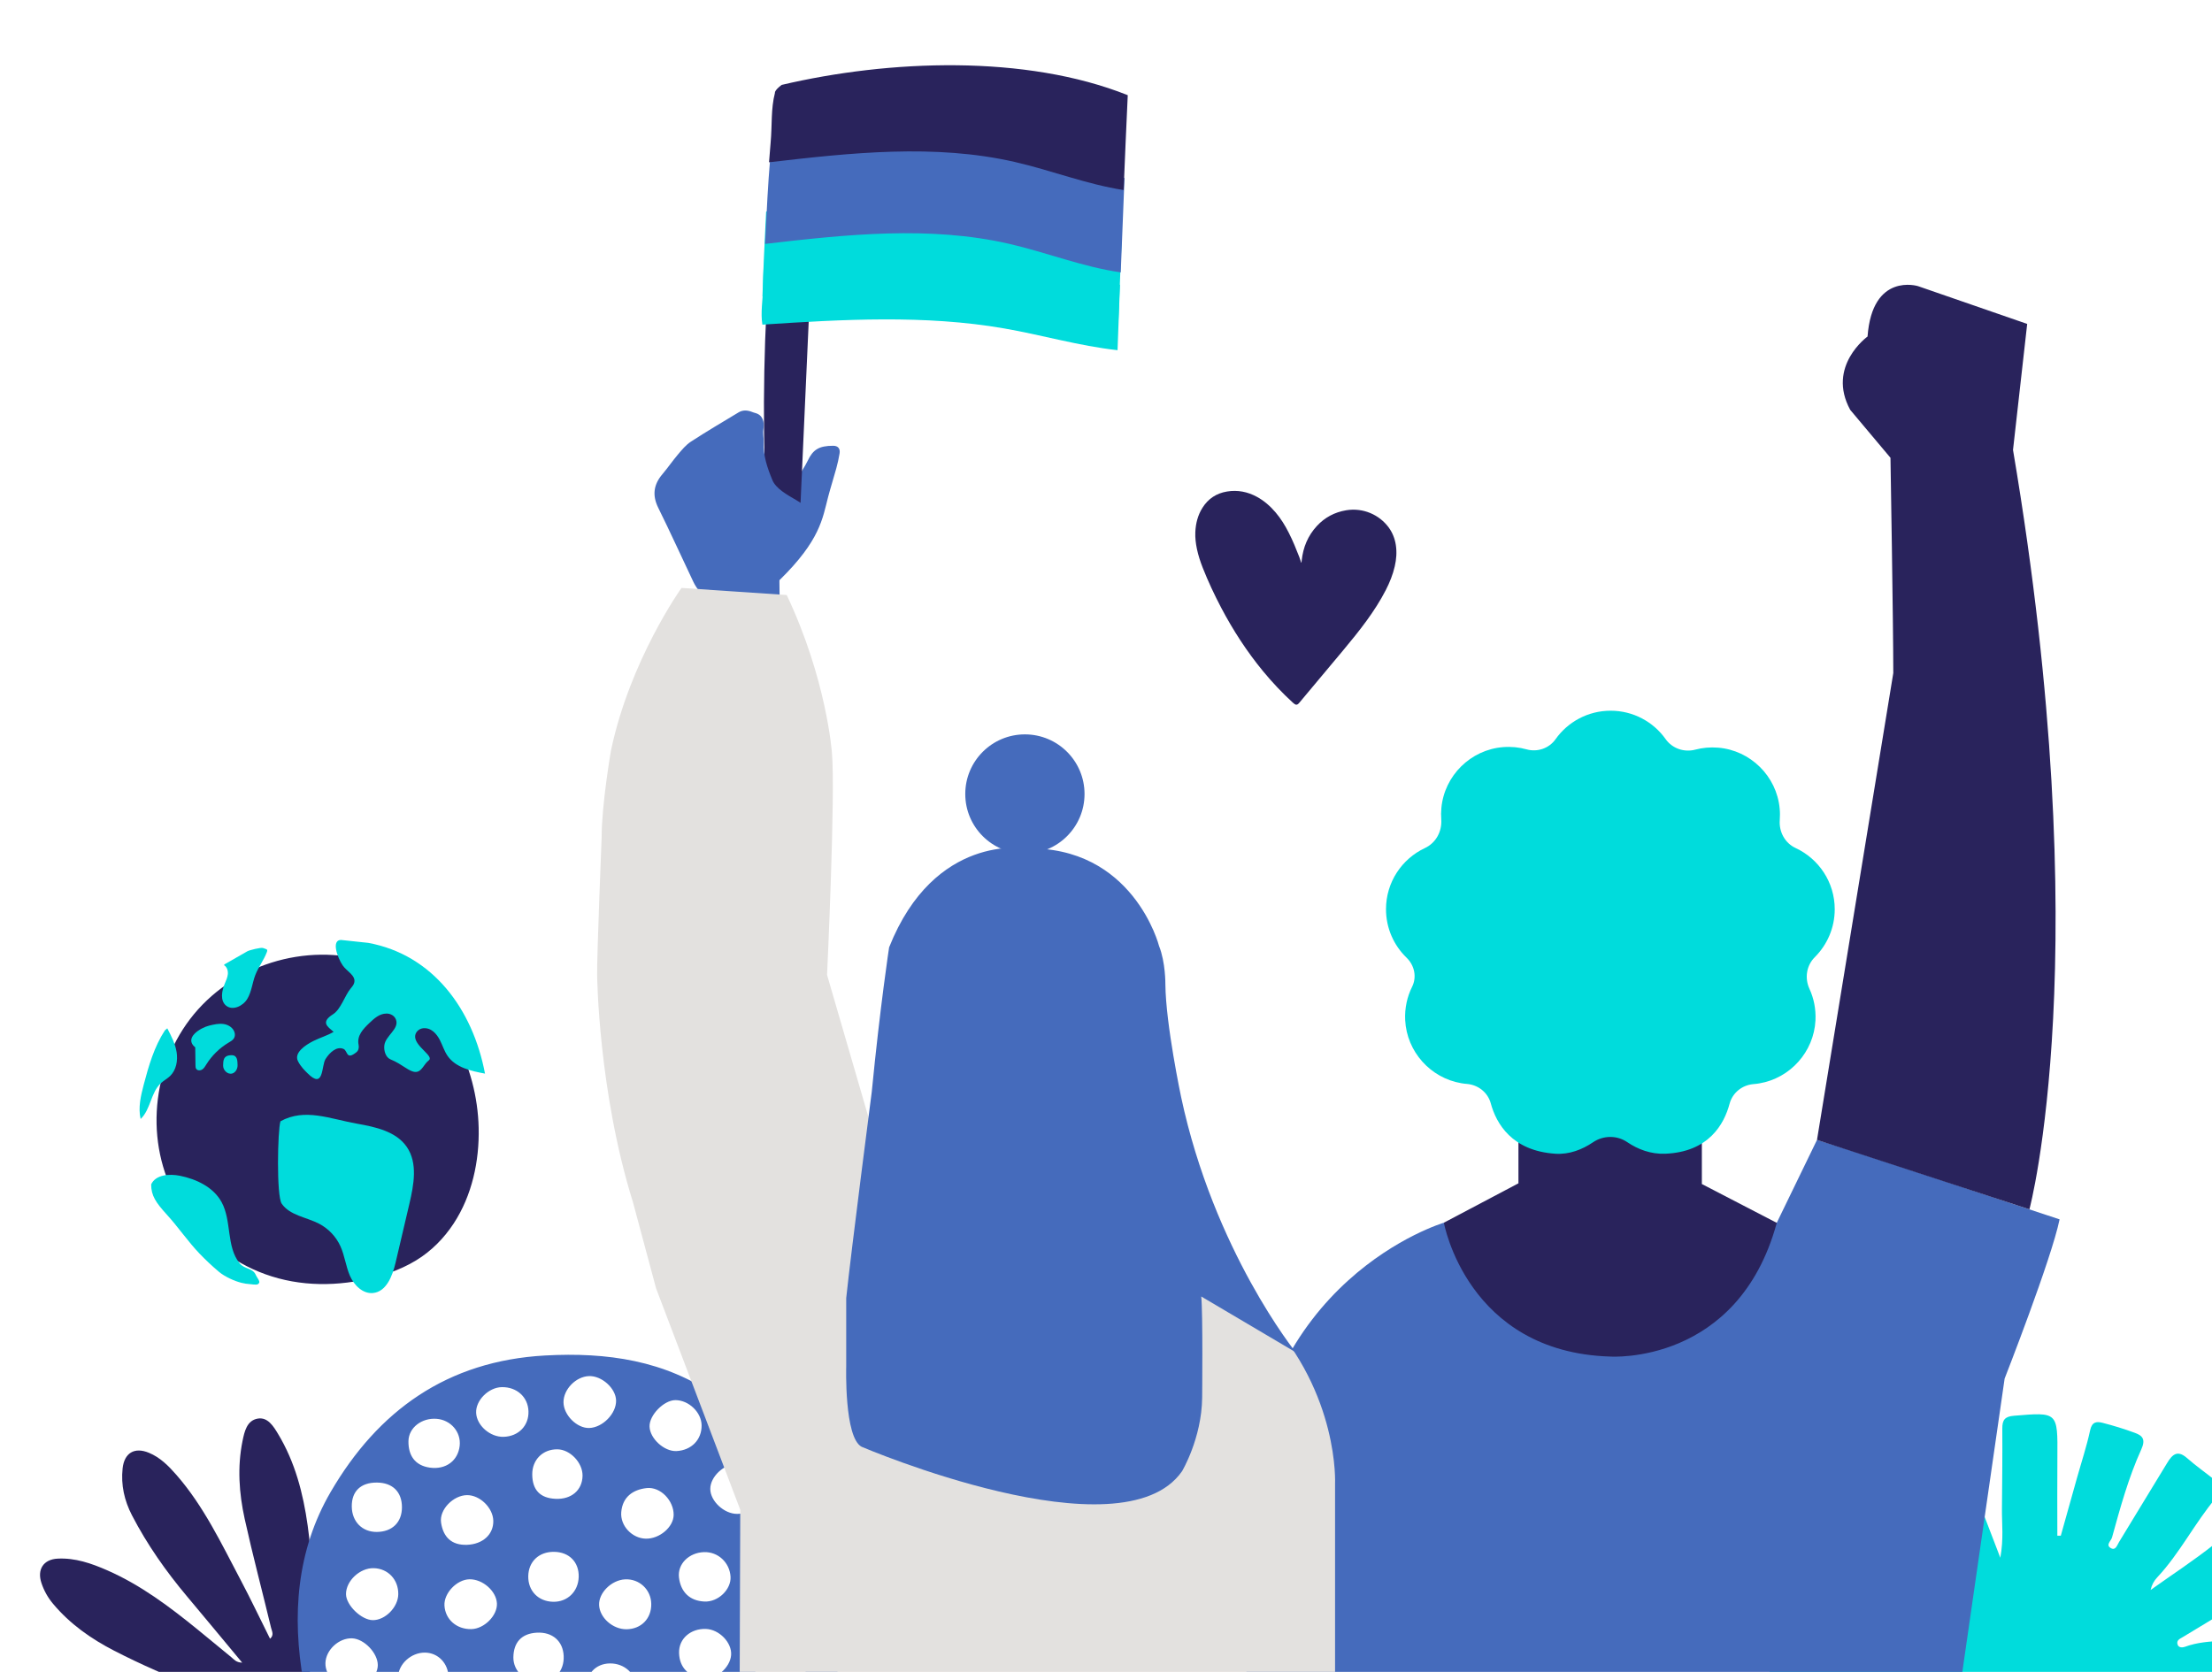
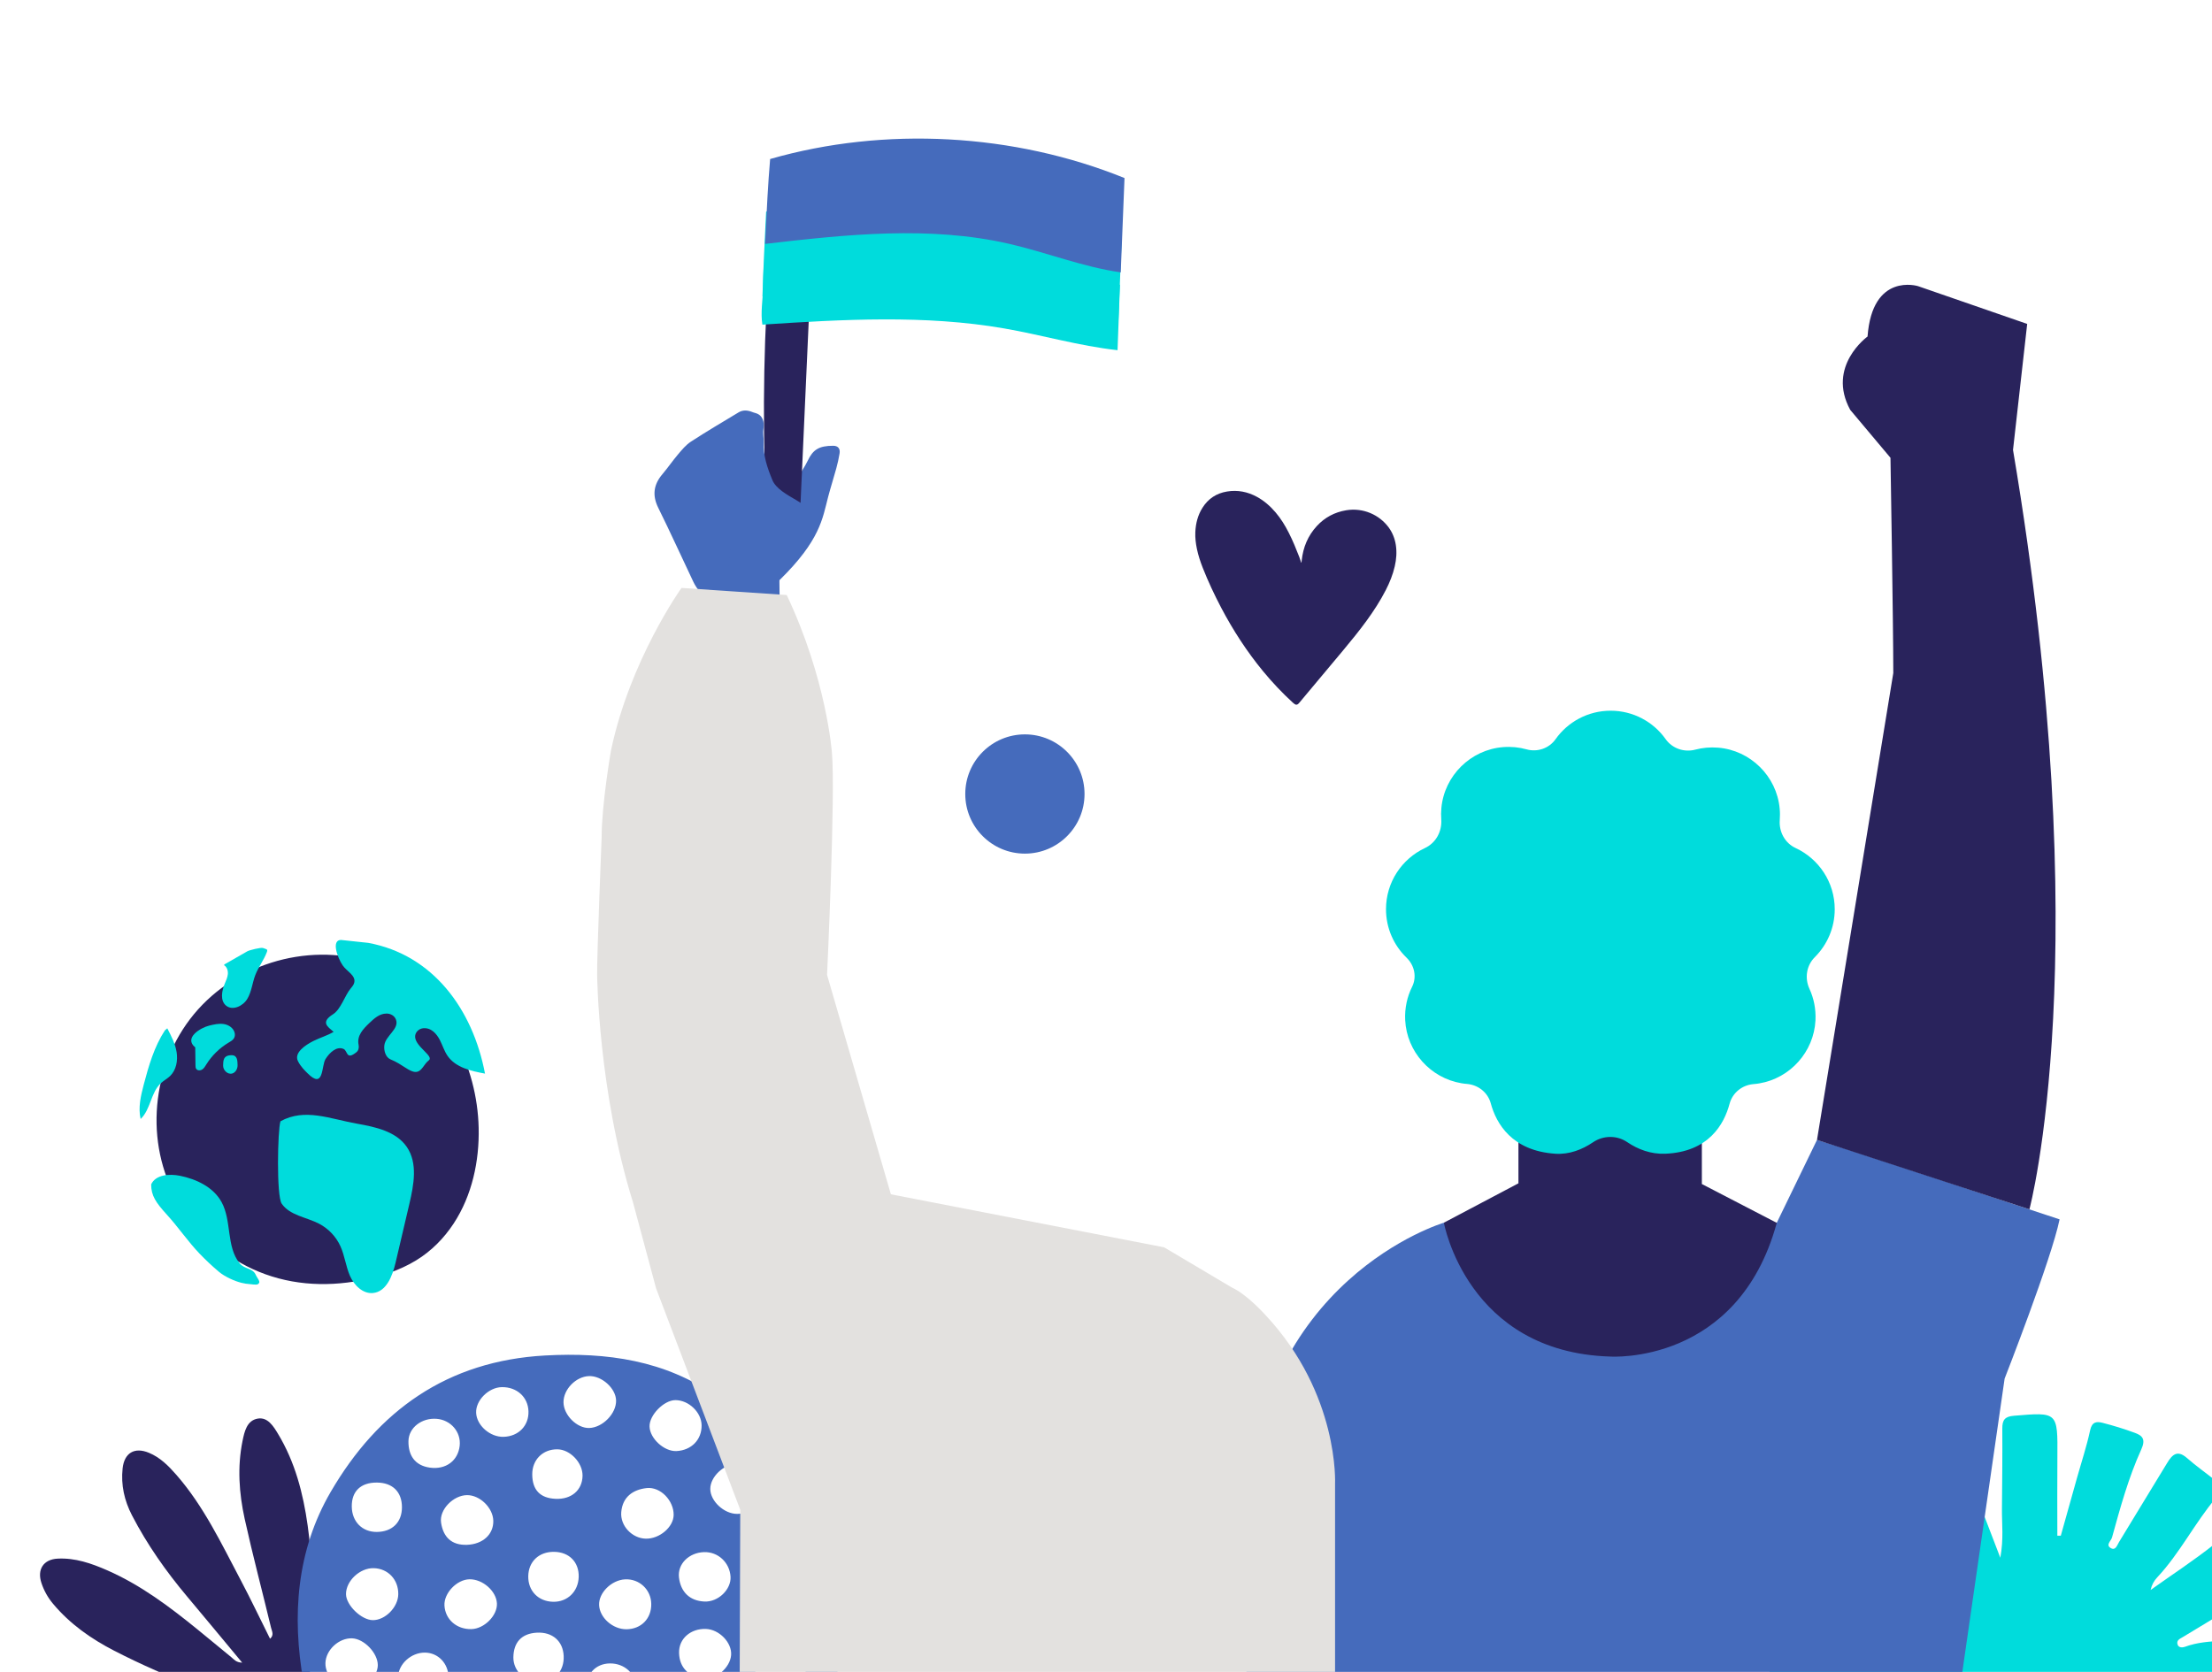
<svg xmlns="http://www.w3.org/2000/svg" xmlns:xlink="http://www.w3.org/1999/xlink" version="1.1" id="Ebene_1" x="0px" y="0px" viewBox="0 0 621.32 469.68" style="enable-background:new 0 0 621.32 469.68;" xml:space="preserve">
  <style type="text/css">
	.st0{clip-path:url(#SVGID_00000090266004234285470040000011572697915704711594_);}
	.st1{fill:#29235C;}
	.st2{fill:#00DCDC;}
	.st3{fill:#456BBC;}
	.st4{fill:#E3E1DF;}
</style>
  <g>
    <defs>
      <rect id="SVGID_1_" width="621.32" height="469.68" />
    </defs>
    <clipPath id="SVGID_00000162318973062014071770000009620738677184734900_">
      <use xlink:href="#SVGID_1_" style="overflow:visible;" />
    </clipPath>
    <g style="clip-path:url(#SVGID_00000162318973062014071770000009620738677184734900_);">
      <path class="st1" d="M68.03,467.09c-5.37-6.45-10.39-12.54-15.46-18.57c-5.95-7.08-11.24-14.6-15.5-22.82    c-2.14-4.13-3.13-8.52-2.63-13.17c0.47-4.35,3.32-6.08,7.38-4.4c3.15,1.3,5.49,3.65,7.71,6.19c7.69,8.8,12.63,19.27,18.02,29.47    c2.87,5.42,5.5,10.97,8.3,16.58c1.21-1.01,0.51-2.15,0.29-3.07c-2.45-10.22-5.16-20.38-7.42-30.63    c-1.58-7.21-2.08-14.56-0.6-21.85c0.55-2.68,1.22-5.76,4.27-6.29c2.81-0.49,4.43,2.17,5.7,4.28c4.79,7.93,7.06,16.7,8.33,25.76    c2.29,16.29,0.99,32.55,0.22,48.8c-0.16,3.37-4.08,6.02-7.26,5.02c-16.19-5.11-32.15-10.85-47.32-18.66    c-6.47-3.33-12.41-7.5-17.17-13.19c-1.46-1.74-2.53-3.67-3.24-5.79c-1.29-3.82,0.54-6.67,4.53-6.88    c4.92-0.26,9.49,1.33,13.94,3.28c9.41,4.12,17.55,10.26,25.48,16.71c3.13,2.55,6.23,5.15,9.36,7.69    C65.7,466.15,66.29,467.05,68.03,467.09" />
      <path class="st2" d="M536.35,501.03c0.12-0.09,0.25-0.17,0.37-0.26c-0.1-0.11-0.27-0.32-0.29-0.3c-0.17,0.12-0.32,0.28-0.48,0.43    C536.08,500.94,536.22,500.98,536.35,501.03 M578.85,431.43c1.51-5.39,3.01-10.78,4.53-16.17c1.26-4.49,2.74-8.94,3.72-13.49    c0.52-2.41,1.88-2.46,3.46-2.06c3.08,0.79,6.13,1.72,9.12,2.83c2.12,0.78,3.07,1.81,1.77,4.66c-3.59,7.92-5.9,16.35-8.22,24.75    c-0.26,0.93-1.85,2.08-0.35,2.95c1.36,0.79,1.75-0.74,2.34-1.71c4.48-7.41,9.02-14.79,13.51-22.2c1.41-2.33,2.85-3.75,5.52-1.42    c2.65,2.32,5.53,4.35,8.29,6.54c1.96,1.55,1.16,3.18-0.08,4.64c-5.99,7.1-10.16,15.6-16.54,22.4c-0.85,0.91-1.5,2.02-1.85,3.53    c6.02-4.3,12.24-8.34,18.02-12.95c9.03-7.21,9.89-7.17,15.04,3.19c3.1,6.24,3.15,6.32-2.5,9.86c-7.12,4.46-14.32,8.78-21.5,13.12    c-0.85,0.51-1.86,0.89-1.48,2.1c0.31,0.97,1.44,0.87,2.06,0.64c6.88-2.53,14.26-1,21.21-2.81c0.46-0.12,0.87-0.43,1.33-0.57    c6.34-1.86,8.31-0.62,9.31,5.85c1.4,9.07,1.37,8.92-7.18,10.48c-9.09,1.65-18.57-0.17-27.66,3.63c2.12,2.52,5.35,3.68,7.99,4.48    c6.84,2.06,12.24,6.94,18.94,9.09c4.05,1.3,5.07,4.02,3.22,7.9c-1.6,3.36-2.64,7.72-5.61,9.41c-3.02,1.72-5.79-2.26-8.66-3.7    c-8.19-4.11-16.25-8.48-24.69-12.92c0.72,4.84,4.53,6.86,6.8,9.95c5.04,6.86,10.47,13.41,15.75,20.09    c0.1,0.12,0.33,0.18,0.36,0.31c1.69,6.36-4.67,7.34-7.14,10.9c-1.81,2.61-3.68,1.04-5.29-1.09c-4.27-5.62-7.94-11.73-12.86-16.81    c-0.84-0.87-1.87-2.44-3.14-1.54c-1.38,0.98-0.04,2.27,0.45,3.43c2.8,6.71,5.94,13.26,8.06,20.26c0.81,2.66,0.68,3.93-2.27,5.09    c-9.68,3.84-9.44,3.93-13.74-5.78c-2.92-6.6-4.41-13.79-8-20.1c-1.76,0.53-1.11,1.91-1.11,2.9c-0.06,8.53-0.17,17.07-0.01,25.6    c0.06,3.29-0.76,4.63-4.26,4.66c-11.27,0.08-11.46,0.21-11.11-11.26c0.28-9.12,1.1-18.23,0.91-27.57    c-2.91,6.65-5.85,13.28-8.71,19.95c-2.01,4.68-3.88,9.42-5.89,14.1c-0.82,1.91-1.99,2.89-4.09,1.34    c-0.85-0.63-2.14-0.59-3.15-1.05c-7.33-3.36-7.42-3.71-4-11.1c3.23-6.98,6.42-13.99,9.59-20.99c0.37-0.82,1.25-1.91,0.01-2.54    c-0.9-0.46-1.61,0.39-2.35,1.14c-6.53,6.62-13.41,12.83-20.4,18.95c-3.18,2.79-4.51,1.92-6.33-0.82c-0.8-1.2-1.54-2.46-2.46-3.56    c-4.72-5.66-4.81-5.72,0.43-10.55c5.27-4.86,10.7-9.54,15.8-14.74c-4.7-0.24-7.81,3.36-11.66,5.04c-3.6,1.58-6.9,3.88-10.4,5.7    c-2.47,1.29-4.09,1.18-5.43-2.17c-4.53-11.27-4.72-11.21,5.67-16.45c4.97-2.5,9.98-4.92,15.69-7.74    c-3.25-1.08-6.04-0.54-8.71-0.57c-6.09-0.07-12.18-0.02-18.27,0.16c-2.81,0.08-4.11-0.74-3.88-3.88    c0.26-3.59,0.29-7.23,0.09-10.82c-0.21-3.77,1.43-4.8,4.86-4.74c9.99,0.16,19.99,0.06,29.99,0.06c0.04-0.46,0.09-0.92,0.13-1.39    c-6.9-2.98-13.8-5.95-20.69-8.95c-3.19-1.39-6.37-2.82-9.53-4.3c-0.71-0.33-1.39-0.84-1.93-1.43c-0.99-1.08,1.75-11.26,3.62-13.49    c1.95-2.32,4.28-1.08,6.19-0.22c4.77,2.15,9.33,4.77,14.08,6.98c1.13,0.53,2.53,2.36,3.75,0.9c1.4-1.66-0.78-2.65-1.62-3.46    c-4.78-4.58-8.58-10.03-13.08-14.84c-1.57-1.68-2.15-2.92-0.09-4.69c2.3-1.98,4.26-4.37,6.55-6.37c2.29-2,4.33-2.44,6.56,0.71    c2.68,3.78,6.01,7.09,9.1,10.57c3.09,3.47,6.23,6.88,10.06,9.87c-3.49-8.47-6.92-16.96-10.48-25.39c-2.12-5.01-1.75-6.2,3.06-8.1    c0.75-0.29,1.48-0.62,2.22-0.93c7.89-3.33,7.9-3.22,11.02,5.32c3.47,9.51,7.17,18.93,11.23,29.59c0.98-5.38,0.42-9.53,0.46-13.65    c0.07-7.55,0.15-15.1,0.1-22.64c-0.02-2.44,0.73-3.39,3.26-3.6c12.34-1.03,12.31-1.11,12.21,11.62    c-0.06,7.36-0.01,14.72-0.01,22.08C578.2,431.41,578.52,431.42,578.85,431.43" />
      <g>
        <g>
          <path class="st1" d="M103.4,272.66c-15.34-4.87-33.25-0.41-44.52,11.07c-11.28,11.48-15.4,29.47-10.25,44.72      c5.15,15.25,19.32,27.06,35.25,29.36c6.38,0.92,12.93,0.42,19.21-1.04c5.22-1.22,10.36-3.13,14.68-6.31      c7.73-5.69,12.18-15.04,13.6-24.52C134.64,304.02,123.87,281.15,103.4,272.66" />
          <g>
            <path class="st1" d="M104.08,270.23c-18.21-5.68-39.15,0.88-50.7,16.07c-11.38,14.96-12.69,36.62-2.55,52.54       c4.83,7.58,11.87,13.83,20.02,17.62c9.64,4.48,20.22,5.23,30.6,3.23c5.37-1.03,10.74-2.75,15.43-5.61       c4.27-2.6,7.81-6.19,10.55-10.36c5.16-7.87,7.24-17.55,7.02-26.88c-0.41-17.42-9.15-34.7-24.38-43.68       C108.15,272.04,106.14,271.09,104.08,270.23c-1.26-0.53-2.78,0.57-3.11,1.76c-0.4,1.46,0.5,2.58,1.77,3.11       c14.58,6.12,24,20.57,26.21,35.91c1.16,8.07,0.4,16.65-2.71,24.22c-1.62,3.95-3.98,7.65-7.01,10.66       c-3.29,3.26-7.39,5.52-11.76,7.01c-9.27,3.15-19.65,3.96-29.08,1.07c-7.75-2.37-14.67-7.1-19.91-13.26       c-10.97-12.87-12.34-31.62-4.3-46.36c8.13-14.89,25.59-23.25,42.35-20.71c2.11,0.32,4.19,0.82,6.23,1.45       C105.84,276.07,107.18,271.19,104.08,270.23L104.08,270.23z" />
          </g>
        </g>
        <g>
          <path class="st2" d="M62.98,271.18c0.79,0.5,1.1,1.54,1.02,2.47c-0.09,0.93-0.49,1.8-0.86,2.67c-0.86,2.05-1.35,4.78,0.36,6.19      c1.83,1.51,4.75,0.14,5.97-1.9s1.4-4.52,2.26-6.73c0.87-2.24,2.41-4.18,3.24-6.44c0.32-0.87-0.22-0.75-1.07-1.11      c-0.56-0.24-3.86,0.6-4.39,0.9c-3.27,1.87-3.27,1.87-6.54,3.74" />
        </g>
        <g>
          <path class="st2" d="M46.31,289.47c-2.99,4.58-4.54,9.93-5.93,15.21c-0.83,3.17-1.62,6.49-0.88,9.68      c2.84-2.67,2.83-7.45,5.71-10.08c0.8-0.73,1.79-1.25,2.57-2c1.73-1.67,2.21-4.32,1.83-6.7c-0.38-2.38-1.51-4.56-2.62-6.69" />
        </g>
        <g>
          <path class="st2" d="M54.84,294.24c0.02,1.69,0.05,3.38,0.07,5.07c0,0.33,0.01,0.67,0.19,0.95c0.34,0.53,1.14,0.54,1.67,0.21      c0.53-0.33,0.85-0.9,1.18-1.43c1.56-2.51,3.73-4.63,6.27-6.14c0.6-0.36,1.25-0.71,1.56-1.33c0.21-0.42,0.24-0.92,0.14-1.38      c-0.3-1.36-1.66-2.28-3.04-2.5c-1.38-0.22-2.78,0.11-4.13,0.44C56.35,288.71,51.53,291.58,54.84,294.24" />
        </g>
        <g>
          <path class="st2" d="M65.08,296.44c-2.42,0-2.37,1.55-2.41,2.89s1.32,2.64,2.59,2.24c0.97-0.3,1.52-1.41,1.47-2.42      C66.69,298.13,66.74,296.44,65.08,296.44" />
        </g>
        <g>
          <path class="st2" d="M95.76,264.06c-2.72,0.04-1.03,4.9,0.5,7.15c1.12,1.65,3.64,2.77,3.27,4.74c-0.12,0.64-0.55,1.17-0.97,1.66      c-1.77,2.11-2.76,5.9-5.05,7.35c-3.5,2.22-1.46,3.47-0.03,4.72c0.07,0.06,0.15,0.13,0.23,0.2c-1.8,1.07-3.85,1.64-5.71,2.58      c-2.23,1.13-5.51,3.29-4.29,5.68c0.81,1.6,2.03,2.72,2.63,3.33c4.7,4.75,3.89-1.97,5.08-3.92c1.12-1.82,3.15-3.75,5.1-2.86      c1.19,0.54,0.68,3.24,3.58,0.92c0.61-0.48,0.79-1.31,0.63-2.07c-0.55-2.6,1.29-4.48,3-6.12c1.36-1.29,2.81-2.65,4.81-2.68      c1.15-0.02,2.28,0.61,2.68,1.69c1,2.65-2.95,4.51-3.27,7.26c-0.17,1.46,0.37,3.35,1.72,3.91c3.49,1.44,5.2,3.51,7.03,3.54      c1.8,0.03,2.31-2.19,3.75-3.26c1.52-1.14-3.75-3.83-3.85-6.59c-0.04-1.25,0.99-2.28,2.23-2.42c2.23-0.24,3.78,1.49,4.71,3.29      c0.76,1.48,1.24,3.12,2.19,4.49c2.27,3.26,6.59,4.24,10.5,4.96c-3.44-18.13-14.65-33.38-32.79-36.73" />
        </g>
        <g>
          <path class="st2" d="M78.78,315C77.26,317.14,78.78,315,78.78,315c-0.81,2.5-1.15,20.97,0.34,23.14      c2.29,3.34,6.96,3.78,10.54,5.66c2.63,1.38,4.78,3.66,5.99,6.37c1.18,2.64,1.49,5.59,2.64,8.24c1.15,2.65,3.62,5.12,6.49,4.84      c3.77-0.37,5.46-4.83,6.33-8.52c1.29-5.51,2.59-11.03,3.88-16.54c1.25-5.35,2.39-11.42-0.71-15.96      c-2.98-4.36-8.73-5.62-13.93-6.54C92.65,314.33,85.66,311.22,78.78,315" />
        </g>
        <g>
          <path class="st2" d="M42.46,332.73c0,3.17,1.29,5.08,4.46,8.56s5.89,7.52,9.15,10.91c1.87,1.94,3.38,3.35,5.43,5.09      c1.58,1.34,4.33,2.61,6.34,3.1c1.06,0.26,1.44,0.27,2.24,0.35c1.77,0.18,2.34,0.34,2.72-0.37c0.26-0.47-0.71-1.61-0.91-2.11      c-0.83-2.12-3.16-1.6-4.59-3.37c-3.79-4.7-2.17-11.89-5.06-17.18c-2.28-4.18-7.02-6.45-11.69-7.4      C47.58,329.72,43.74,329.96,42.46,332.73" />
        </g>
      </g>
      <path class="st3" d="M113.94,490.56c0.1-4.16-2.71-7.09-6.85-7.15c-4.62-0.07-7.21,2.28-7.27,6.59c-0.05,4.03,2.85,6.95,7.09,7.13    C110.57,497.28,113.85,494.21,113.94,490.56 M139.45,482.41c-5.73-0.08-8.27,2.26-8.27,6.61c0,4.38,2.7,6.54,6.57,7.04    c3.93,0.5,7.64-3.29,7.54-7.25C145.18,484.36,142.38,482.69,139.45,482.41 M226.27,469.78c0.13-4.01-2.87-7.32-6.81-7.53    c-3.73-0.2-7.3,3.12-7.3,6.97c-0.01,4.3,2.32,6.57,6.55,6.85C223.33,476.37,226.14,473.98,226.27,469.78 M195.98,485.09    c-0.04-3.98-3.35-7.26-7.32-6.86c-3.92,0.4-6.78,2.19-6.79,6.74c-0.01,4.18,2.78,7.12,6.93,7.17    C192.84,492.2,196.03,489.07,195.98,485.09 M125.98,471.21c-0.03-3.91-2.92-6.92-6.65-6.94c-3.89-0.02-7.45,3.25-7.52,6.91    c-0.07,4.04,2.97,7.06,7.12,7.07C123.15,478.25,126.01,475.4,125.98,471.21 M163.63,414.6c0.06-3.67-3.48-7.4-7.06-7.44    c-4.11-0.05-7.11,2.94-7.07,7.09c0.04,4.33,2.22,6.63,6.56,6.82C160.49,421.27,163.56,418.64,163.63,414.6 M183.62,510.09    c0.58,4.15,3.08,6.45,7.15,6.67c4,0.22,7.4-3.27,7.3-7.04c-0.11-4.17-3.09-6.96-7.31-6.84C186.76,503,183.52,506.27,183.62,510.09     M197.75,436.04c-4.19,0.13-7.51,3.3-7.03,7.17c0.5,4.01,2.98,6.51,7.11,6.71c3.93,0.2,7.58-3.44,7.37-6.97    C204.96,438.96,201.68,435.91,197.75,436.04 M178.75,474.18c-0.09-3.94-3.32-6.92-7.45-6.87c-4.09,0.06-6.8,3.1-6.69,7.41    c0.12,4.58,3.16,6.25,7.01,6.59C175.54,481.66,178.83,478.11,178.75,474.18 M129.12,406.16c0.42-3.87-2.5-7.27-6.51-7.57    c-4.1-0.31-7.82,2.45-7.88,6.27c-0.06,3.96,1.77,6.86,6.04,7.45C125.25,412.92,128.66,410.35,129.12,406.16 M198.25,457.62    c-4.23-0.13-7.61,2.71-7.51,6.73c0.11,4.17,2.71,6.59,6.65,7.18c3.65,0.54,7.7-3.03,7.97-6.56    C205.63,461.47,202.02,457.73,198.25,457.62 M197.07,400.4c-0.05-3.65-3.63-7.07-7.37-7.06c-3.22,0.01-7.35,4.23-7.25,7.42    c0.1,3.39,4.14,7.06,7.57,6.89C194.22,407.43,197.13,404.45,197.07,400.4 M163.53,490.01c-4.55-0.16-8.15,3-8.31,6.66    c-0.15,3.45,3.46,7.19,7.07,7.33c3.88,0.14,7.77-3.46,7.56-7.34C169.61,492.4,166.65,490.67,163.53,490.01 M151.57,472.6    c4.2-0.14,6.94-3.13,6.76-7.38c-0.18-4.16-3.14-6.79-7.54-6.55c-4.31,0.24-6.53,2.73-6.59,6.93    C144.15,469.52,147.68,472.73,151.57,472.6 M132.4,457.67c3.61-0.08,7.33-3.81,7.18-7.2c-0.15-3.47-3.99-6.86-7.71-6.8    c-3.55,0.06-7.21,3.89-7.03,7.36C125.05,454.94,128.26,457.76,132.4,457.67 M105.83,430.37c4.34-0.03,7.07-2.7,7.07-6.93    c0-4.32-2.61-6.9-7-6.94c-4.56-0.04-7.15,2.43-7.09,6.76C98.86,427.48,101.75,430.4,105.83,430.37 M166.61,524.54    c3.76-0.07,7.51-3.61,7.48-7.05c-0.03-3.52-3.79-7.03-7.45-6.95c-4.06,0.09-7.33,3.23-7.32,7.01    C159.34,521.4,162.69,524.62,166.61,524.54 M150.59,515.55c0.01-3.44-3.8-7.05-7.43-7.05c-3.61,0.01-7.43,3.74-7.34,7.17    c0.09,3.68,3.49,6.72,7.56,6.76C147.51,522.47,150.59,519.53,150.59,515.55 M120.75,513.74c4.56-0.04,7.49-2.98,7.34-7.33    c-0.15-4.49-2.98-6.31-6.94-6.61c-3.92-0.3-7.59,3.15-7.62,6.77C113.5,510.21,117.08,513.77,120.75,513.74 M219.49,447.95    c4.13-0.03,6.88-2.97,6.78-7.24c-0.1-4.05-3.16-6.88-7.32-6.77c-4.14,0.11-6.97,3.12-6.83,7.25    C212.26,445.22,215.28,447.99,219.49,447.95 M162.55,443.02c0.12-4.17-2.68-7.02-6.94-7.06c-4.23-0.04-7.16,2.73-7.23,6.84    c-0.07,4.12,2.81,7.09,6.96,7.19C159.37,450.09,162.43,447.13,162.55,443.02 M138.56,427.21c-0.1-3.63-3.76-7.2-7.36-7.18    c-3.83,0.02-7.86,4.04-7.31,7.73c0.6,3.98,2.88,6.39,7.29,6.23C135.59,433.82,138.66,431.08,138.56,427.21 M216.42,493.86    c0.01-3.82-3.45-7.13-7.32-7c-3.76,0.12-7.54,3.76-7.42,7.13c0.14,3.9,3.44,6.93,7.48,6.85    C213.37,500.77,216.41,497.83,216.42,493.86 M214.29,418.23c-0.01-3.99-3.11-6.94-7.31-6.97c-3.64-0.02-7.49,3.61-7.47,7.04    c0.02,3.43,3.9,7.02,7.56,7C211.18,425.29,214.31,422.22,214.29,418.23 M182.93,450.57c-0.07-4-3.35-7.08-7.35-6.88    c-3.83,0.19-7.46,3.8-7.3,7.24c0.16,3.54,3.85,6.8,7.66,6.78C180.1,457.68,183,454.71,182.93,450.57 M140.97,389.69    c-3.72,0.05-7.39,3.72-7.23,7.22c0.16,3.56,3.93,6.85,7.71,6.74c4.2-0.12,7.13-3.14,6.99-7.2    C148.3,392.47,145.17,389.63,140.97,389.69 M181.38,432.26c3.87,0.09,7.81-3.26,7.84-6.68c0.04-3.96-3.65-7.96-7.58-7.53    c-3.81,0.42-6.78,2.45-7.14,6.76C174.18,428.63,177.53,432.17,181.38,432.26 M91.41,467.2c-0.1,3.55,3.39,7.29,7.03,7.53    c3.48,0.23,7.67-3.54,7.68-6.92c0.01-3.39-3.82-7.41-7.2-7.55C95.2,460.11,91.51,463.52,91.41,467.2 M111.87,447.87    c0.06-4.09-2.86-7.21-6.87-7.32c-3.89-0.12-7.84,3.58-7.81,7.31c0.03,3.09,4.3,7.24,7.51,7.29    C108.19,455.19,111.82,451.52,111.87,447.87 M158.28,393.95c0.03,3.59,3.78,7.33,7.24,7.22c3.76-0.13,7.59-4.05,7.53-7.7    c-0.06-3.45-4.03-7.02-7.63-6.88C161.74,386.73,158.25,390.33,158.28,393.95 M158.34,532.13c-17.18,0.23-32.88-3.42-46.44-14.37    c-14.63-11.81-23.43-27.12-26.67-45.35c-3.27-18.42-1.94-36.79,7.63-53.24c13.33-22.91,32.77-36.85,60.24-38.37    c17.36-0.96,33.83,1.38,48.14,11.47c18.65,13.15,30.59,30.91,33.58,54.06c2.46,19.07,0.39,37.37-10.62,53.56    c-12.45,18.31-29.88,28.94-52.14,31.29C167.41,531.66,162.8,532.37,158.34,532.13" />
      <g>
        <g>
          <path class="st3" d="M405.56,343.5c0,0-53.39,15.78-55.45,83.03v44.81l200.84,0.05l12.12-84.09c0,0,13.17-33.63,15.44-44.74      c0,0-62.04-20.65-68.14-22.32l-11.31,23.3L405.56,343.5z" />
          <path class="st1" d="M510.37,320.24c21.34-67.84,21.43-131.16,21.43-131.16c0-13.57-0.79-60.47-0.79-60.47l-11.31-13.47      c-6.69-12.29,4.87-20.6,4.87-20.6c1.33-18.14,14.16-14.16,14.16-14.16l30.68,10.62l-3.98,35.4      c23.89,141.58,4.61,213.34,4.61,213.34L510.37,320.24c21.34-67.84,21.43-131.16,21.43-131.16" />
          <path class="st1" d="M452.33,381.1c0,0,35.82,2.46,46.74-37.56l-21.04-10.91v-13.96l-51.52-0.84v14.6l-20.94,11.06      C405.56,343.5,412.08,379.92,452.33,381.1c0,0,35.82,2.46,46.74-37.56" />
          <path class="st2" d="M515.35,255.44c0-7.63-4.51-14.2-11-17.21c-2.98-1.38-4.69-4.55-4.44-7.83c0.08-1.08,0.08-2.18-0.03-3.3      c-0.85-9.06-8.21-16.32-17.28-17.06c-2.24-0.18-4.4,0.02-6.43,0.56c-3.11,0.82-6.45-0.32-8.31-2.95      c-3.43-4.84-9.08-7.99-15.46-7.99c-6.39,0-12.05,3.17-15.48,8.02c-1.81,2.56-5.09,3.68-8.11,2.84      c-2.08-0.58-4.31-0.81-6.62-0.63c-9.11,0.72-16.5,8.02-17.33,17.13c-0.1,1.07-0.11,2.12-0.03,3.15c0.25,3.39-1.5,6.63-4.58,8.07      c-6.46,3.02-10.94,9.58-10.94,17.18c0,5.36,2.22,10.19,5.79,13.64c2.2,2.12,2.91,5.4,1.55,8.14c-1.4,2.81-2.12,6.01-1.95,9.4      c0.44,8.81,7.07,16.24,15.77,17.71c0.53,0.09,1.06,0.16,1.59,0.2c3.16,0.27,5.85,2.4,6.68,5.46      c1.53,5.66,5.93,13.36,18.16,14.15c3.91,0.25,7.55-1.18,10.57-3.23c2.89-1.95,6.7-2,9.58-0.04c3.03,2.06,6.7,3.42,10.64,3.27      c12.26-0.47,16.59-8.3,18.12-14.03c0.83-3.1,3.53-5.27,6.72-5.53c0.53-0.04,1.07-0.11,1.61-0.2c8.71-1.45,15.35-8.88,15.8-17.7      c0.16-3.18-0.46-6.21-1.7-8.89c-1.38-3.01-0.83-6.55,1.52-8.88C513.21,265.44,515.35,260.69,515.35,255.44z" />
        </g>
        <g>
          <path class="st3" d="M220.7,127.34c0.93,0,0.25,0.32,0.93,0c0.04,1.99,0.8,4.82,0.97,6.8c0.07,0.8,0.34,1.13,0.73,1.16      c1.26-1.97,2.79-4.26,3.55-5.87c1.47-3.11,3.16-4.2,7.15-4.2c1.38,0,2.03,0.82,1.79,2.2c-0.24,1.4-0.54,2.79-0.92,4.16      c-0.73,2.68-1.59,5.33-2.29,8.01c-1.58,6.07-2.22,12.2-13.67,23.39c-0.01,0.15-0.01,0.3-0.01,0.45      c0.03,3.04-0.02,6.11,0.39,9.11c0.63,4.68,1.31,9.35,1.99,14.02c-6.03,0.47-12.16,0.89-18.1,0.06      c-2.54-0.35-4.91-0.99-7.15-1.87c0.29-7.31,0.56-14.62,0.83-21.93c0.45-2.02,0.68-4.08,0.65-6.13c0.16-0.71,0.12-1.41,0.03-2.13      c-0.58-4.47-1.31-8.92-1.77-13.4c-0.18-1.76-0.33-3.52-0.47-5.29C203.03,131,211.8,127.31,220.7,127.34z" />
          <g>
            <path class="st1" d="M216.4,69.97c-1.84,22.78-2.29,45.79-1.33,69c0.04,0.96,0.15,2,1.89,3.04s5.79,1.99,7.8,1.58       c1.08-24.01,2.16-48.02,3.24-72.03c-2.56-0.45-5.12-0.9-7.69-1.35" />
          </g>
          <g>
            <path class="st2" d="M315.15,64.82c-31.05-12.64-67.46-14.68-99.72-5.43l-0.24,0.07c-0.06,1.21-0.12,2.42-0.18,3.63       c-0.34,6.71-0.64,13.42-0.85,20.14c22.73-2.65,46.1-5.12,68.37-0.01c10.61,2.43,20.75,6.54,31.56,8.06       C314.45,82.45,314.81,73.64,315.15,64.82z" />
          </g>
          <g>
            <path class="st2" d="M314.58,80.03c-31.26-9.31-67.76-11.31-99.91-5.36l-0.17,0.03c-0.08,2.11-0.15,4.23-0.18,6.34       c-0.04,2.97-0.73,6.85-0.18,10.16c22.55-1.48,45.73-2.8,67.94,1.07c10.69,1.86,20.93,4.9,31.82,6.11       C314.14,92.26,314.37,86.15,314.58,80.03z" />
          </g>
          <g>
            <path class="st3" d="M203.98,163.26c-0.16,0.77-0.26,1.56-0.51,2.3c-0.44,1.35-1.43,2.26-3.12,2.37       c-1.69,0.11-3.05-0.52-3.96-1.82c-0.6-0.84-1.19-1.71-1.62-2.62c-3.3-6.93-6.45-13.91-9.86-20.8c-1.78-3.58-1.3-6.6,1.16-9.49       c1.53-1.8,2.84-3.74,4.37-5.54c1.1-1.29,2.21-2.67,3.66-3.61c4.36-2.84,8.88-5.49,13.36-8.2c1.15-0.69,2.42-0.65,3.74-0.14       c0.31,0.12,0.63,0.24,0.95,0.32c2.13,0.55,2.59,2.54,2.3,4.42c-0.23,1.49,0.11,2.37,0.05,3.88c-0.15,3.63,1.03,7.1,2.45,10.54       c2.01,4.88,12.81,6.88,8.74,9.52c-1.61,1.04-15.18,3.79-17.12,4.19c-2.69,0.56-3.21,2.09-3.29,4.1c0,0.09-0.01,0.17-0.02,0.26       c-0.38,3.45-0.77,6.89-1.15,10.34C204.05,163.27,204.02,163.27,203.98,163.26z" />
          </g>
          <g>
            <path class="st3" d="M315.86,50.02c-31.01-12.57-67.34-14.59-99.53-5.35l-0.01,0c-0.61,7.13-0.95,14.28-1.31,21.42       c-0.04,0.81-0.08,1.62-0.12,2.43c22.78-2.65,46.21-5.15,68.53-0.03c10.55,2.42,20.63,6.49,31.38,8.03       C315.15,67.68,315.5,58.85,315.86,50.02z" />
          </g>
          <g>
-             <path class="st1" d="M316.77,26.74c-28.7-11.46-67-9.99-97.21-2.89c-2.12,1.6-1.89,2.25-1.89,2.25       c-1.17,4.51-0.76,9.03-1.21,13.94c-0.17,1.85-0.32,3.7-0.45,5.55c22.94-2.67,46.55-5.24,69.03-0.09       c10.28,2.36,20.13,6.27,30.57,7.89C315.97,44.51,316.36,35.62,316.77,26.74z" />
-           </g>
+             </g>
        </g>
        <g>
          <path class="st4" d="M375,471.39v-54.51c0,0,1.26-25.16-19.5-47.39c0,0-5.24-5.87-9.44-7.76l-19.08-11.32l-76.74-14.89      l-17.93-61.64c0,0,2.41-51.16,1.36-62.48c0,0-1.47-20.55-12.69-44.24l-29.56-1.99c0,0-14.47,20.23-19.81,45.71      c0,0-2.62,15.1-2.62,24.43c0,0-1.36,33.86-1.26,38.58c0,0,0.31,32.6,10.06,63.84l6.5,24.22l23.64,62.19l-0.16,47.25H375z" />
          <circle class="st3" cx="287.88" cy="223.06" r="16.75" />
-           <path class="st3" d="M287.88,238.36c0,0-25.37-4.34-38.14,27.78c0,0-2.5,16.32-4.87,40.55c0,0-5.79,44.76-7.18,57.99v19.16      c0,0-0.59,20.04,4.34,22.61c0,0,73,31.23,89.98,6.88c0,0,5.53-9.22,5.66-20.67c0,0,0.23-23.96-0.26-28.44l26.57,15.7      c0,0-23.02-28.47-32.23-71.78c0,0-4.31-20.37-4.41-31.63c0,0,0.07-6.15-1.78-10.76C325.57,265.74,318.31,237.44,287.88,238.36z" />
        </g>
        <g>
          <path class="st1" d="M365.57,158.07c0.02-0.21,0.04-0.43,0.06-0.64c0.4-3.67,1.73-6.92,4.25-9.65c2.23-2.42,5-3.89,8.25-4.43      c4.79-0.79,9.33,1.29,11.93,4.82c1.08,1.48,1.73,3.14,2.01,4.94c0.31,2.01,0.15,4.01-0.3,5.98c-0.53,2.34-1.43,4.55-2.52,6.68      c-1.56,3.04-3.42,5.9-5.43,8.66c-2.08,2.86-4.32,5.6-6.58,8.31c-4.07,4.88-8.15,9.75-12.23,14.62      c-0.11,0.13-0.22,0.26-0.34,0.37c-0.31,0.28-0.64,0.32-0.99,0.09c-0.18-0.11-0.34-0.25-0.5-0.39c-3.01-2.75-5.8-5.71-8.4-8.86      c-4.56-5.54-8.44-11.52-11.78-17.87c-1.91-3.64-3.66-7.37-5.17-11.2c-0.68-1.73-1.26-3.5-1.64-5.32      c-0.32-1.55-0.51-3.11-0.44-4.7c0.11-2.43,0.69-4.74,2-6.82c1.61-2.57,3.93-4.09,6.91-4.58c2.97-0.49,5.77,0.07,8.4,1.5      c2.02,1.1,3.72,2.6,5.21,4.34c1.5,1.75,2.69,3.7,3.73,5.75c1.13,2.22,2.06,4.52,2.96,6.83c0.17,0.43,0.3,0.88,0.45,1.32      c0.03,0.08,0.06,0.16,0.08,0.24C365.54,158.07,365.55,158.07,365.57,158.07z" />
        </g>
      </g>
    </g>
  </g>
</svg>